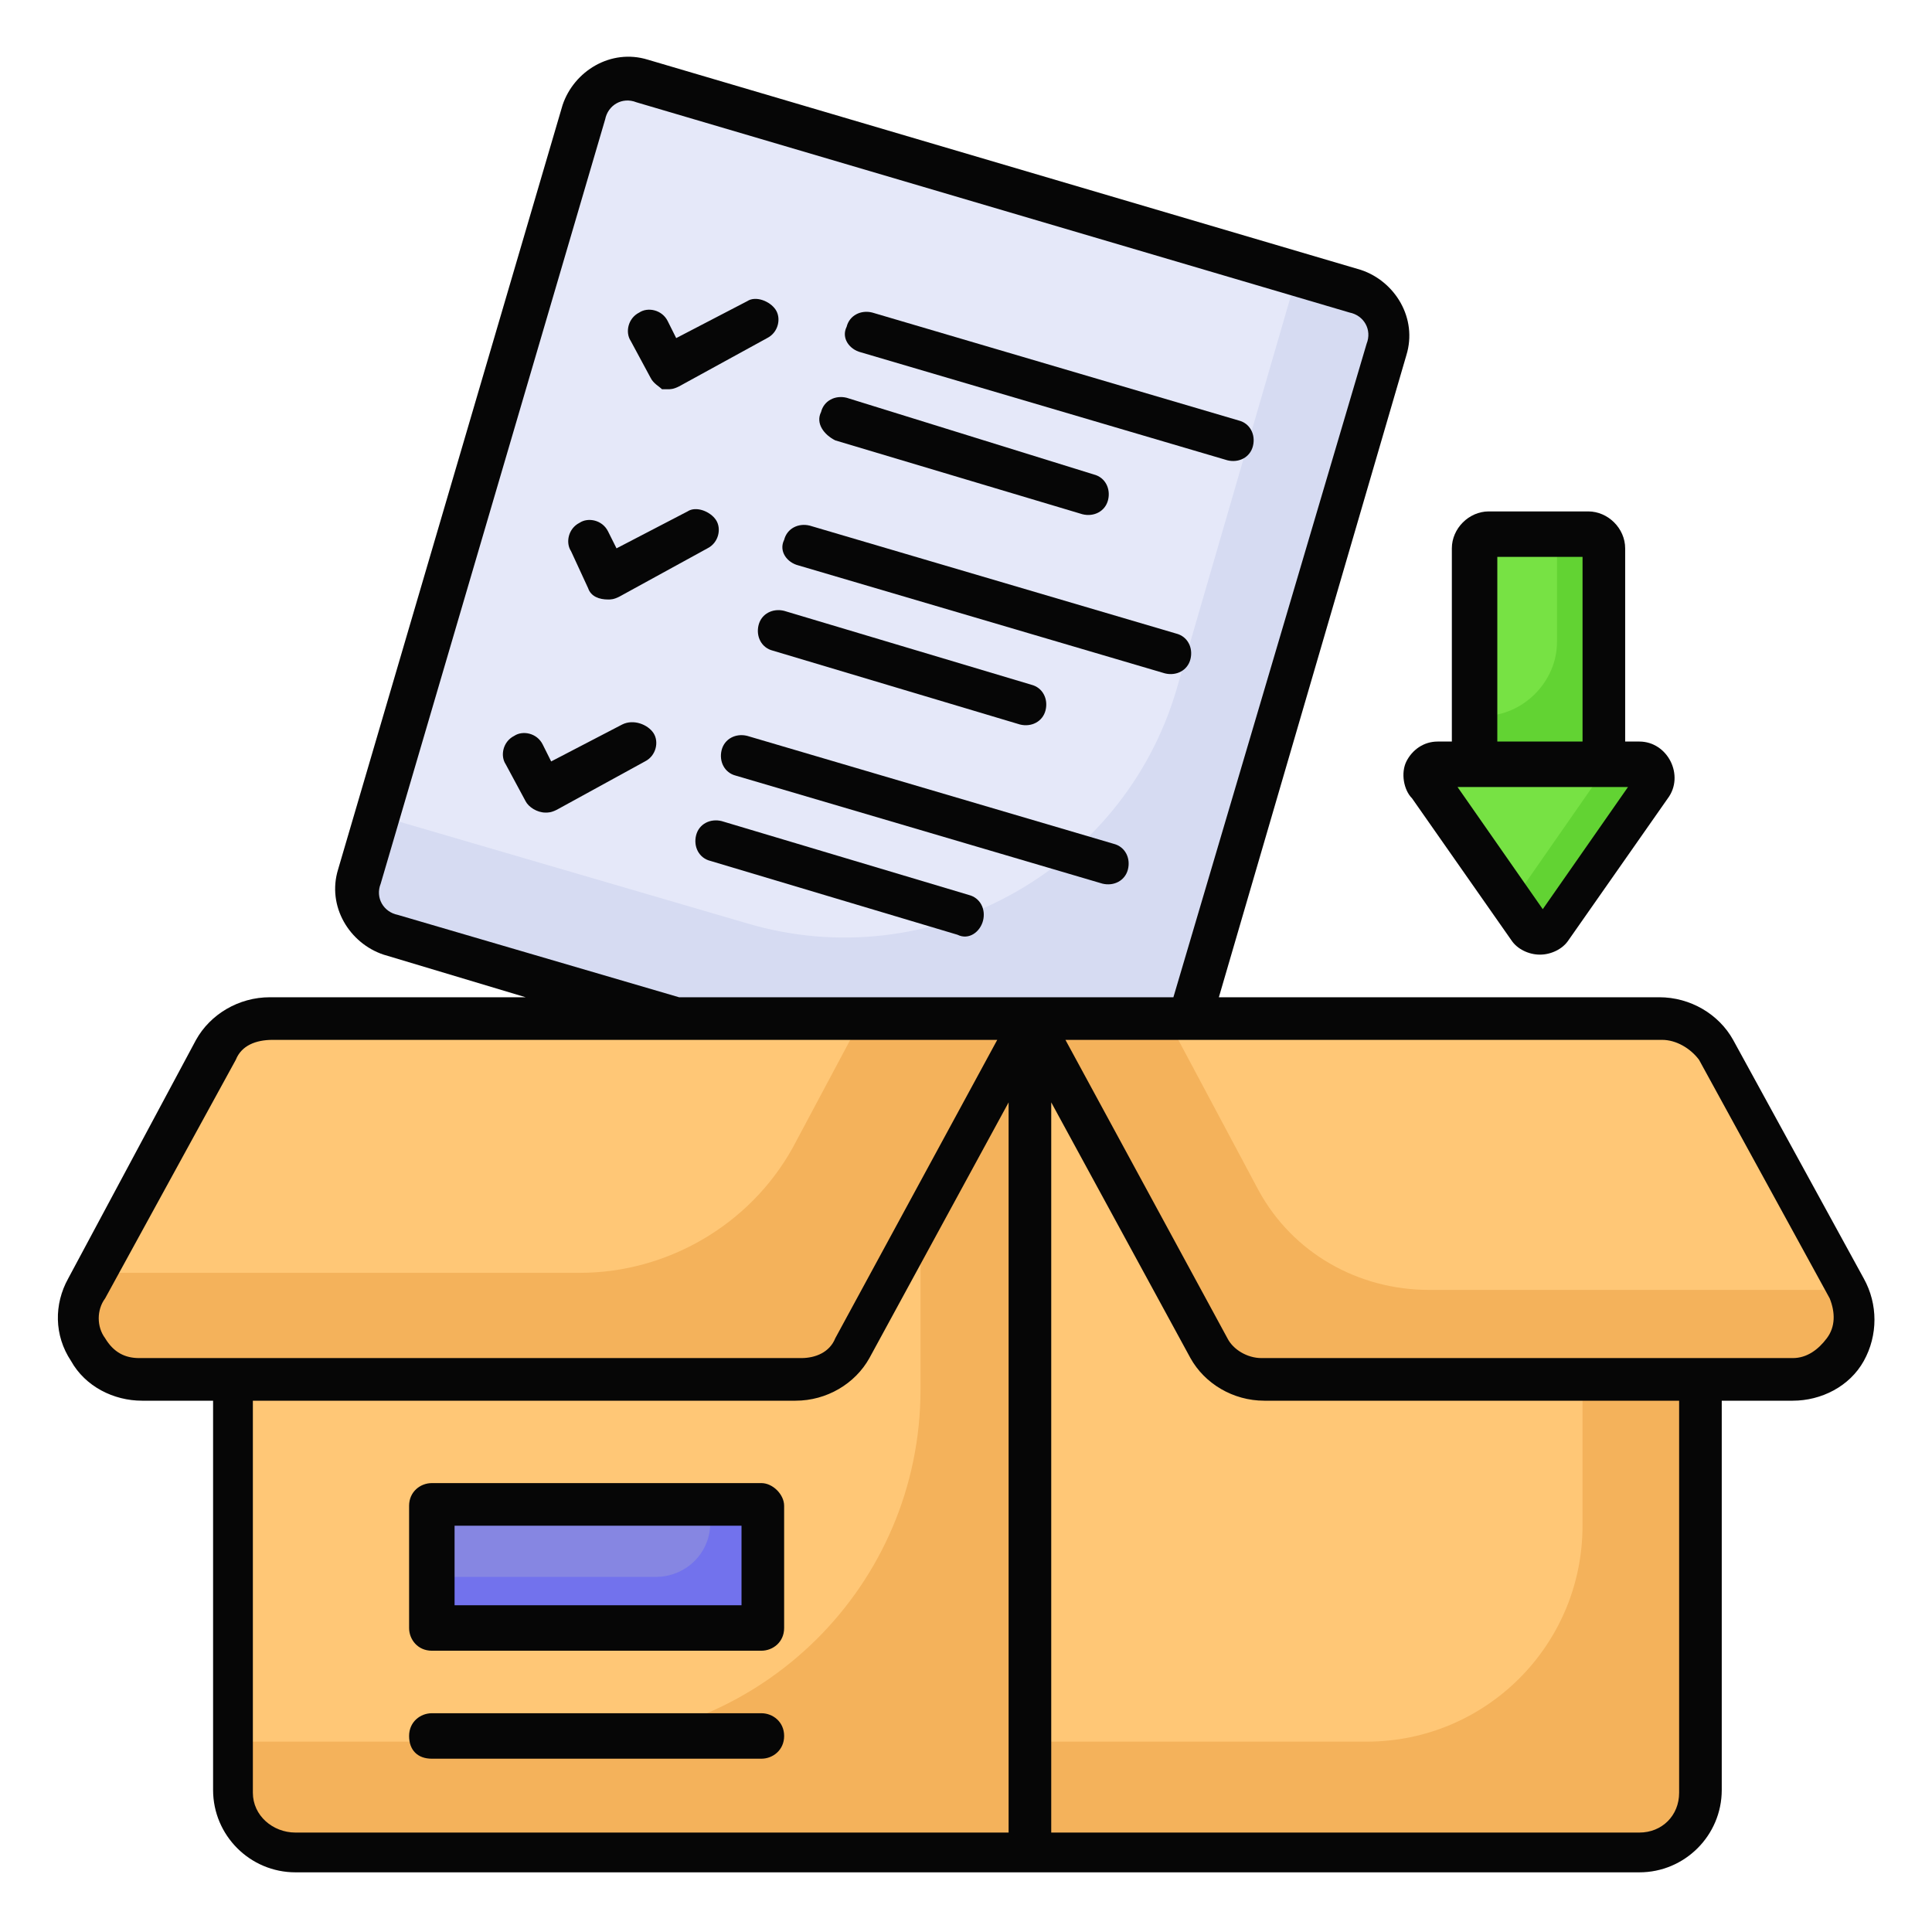
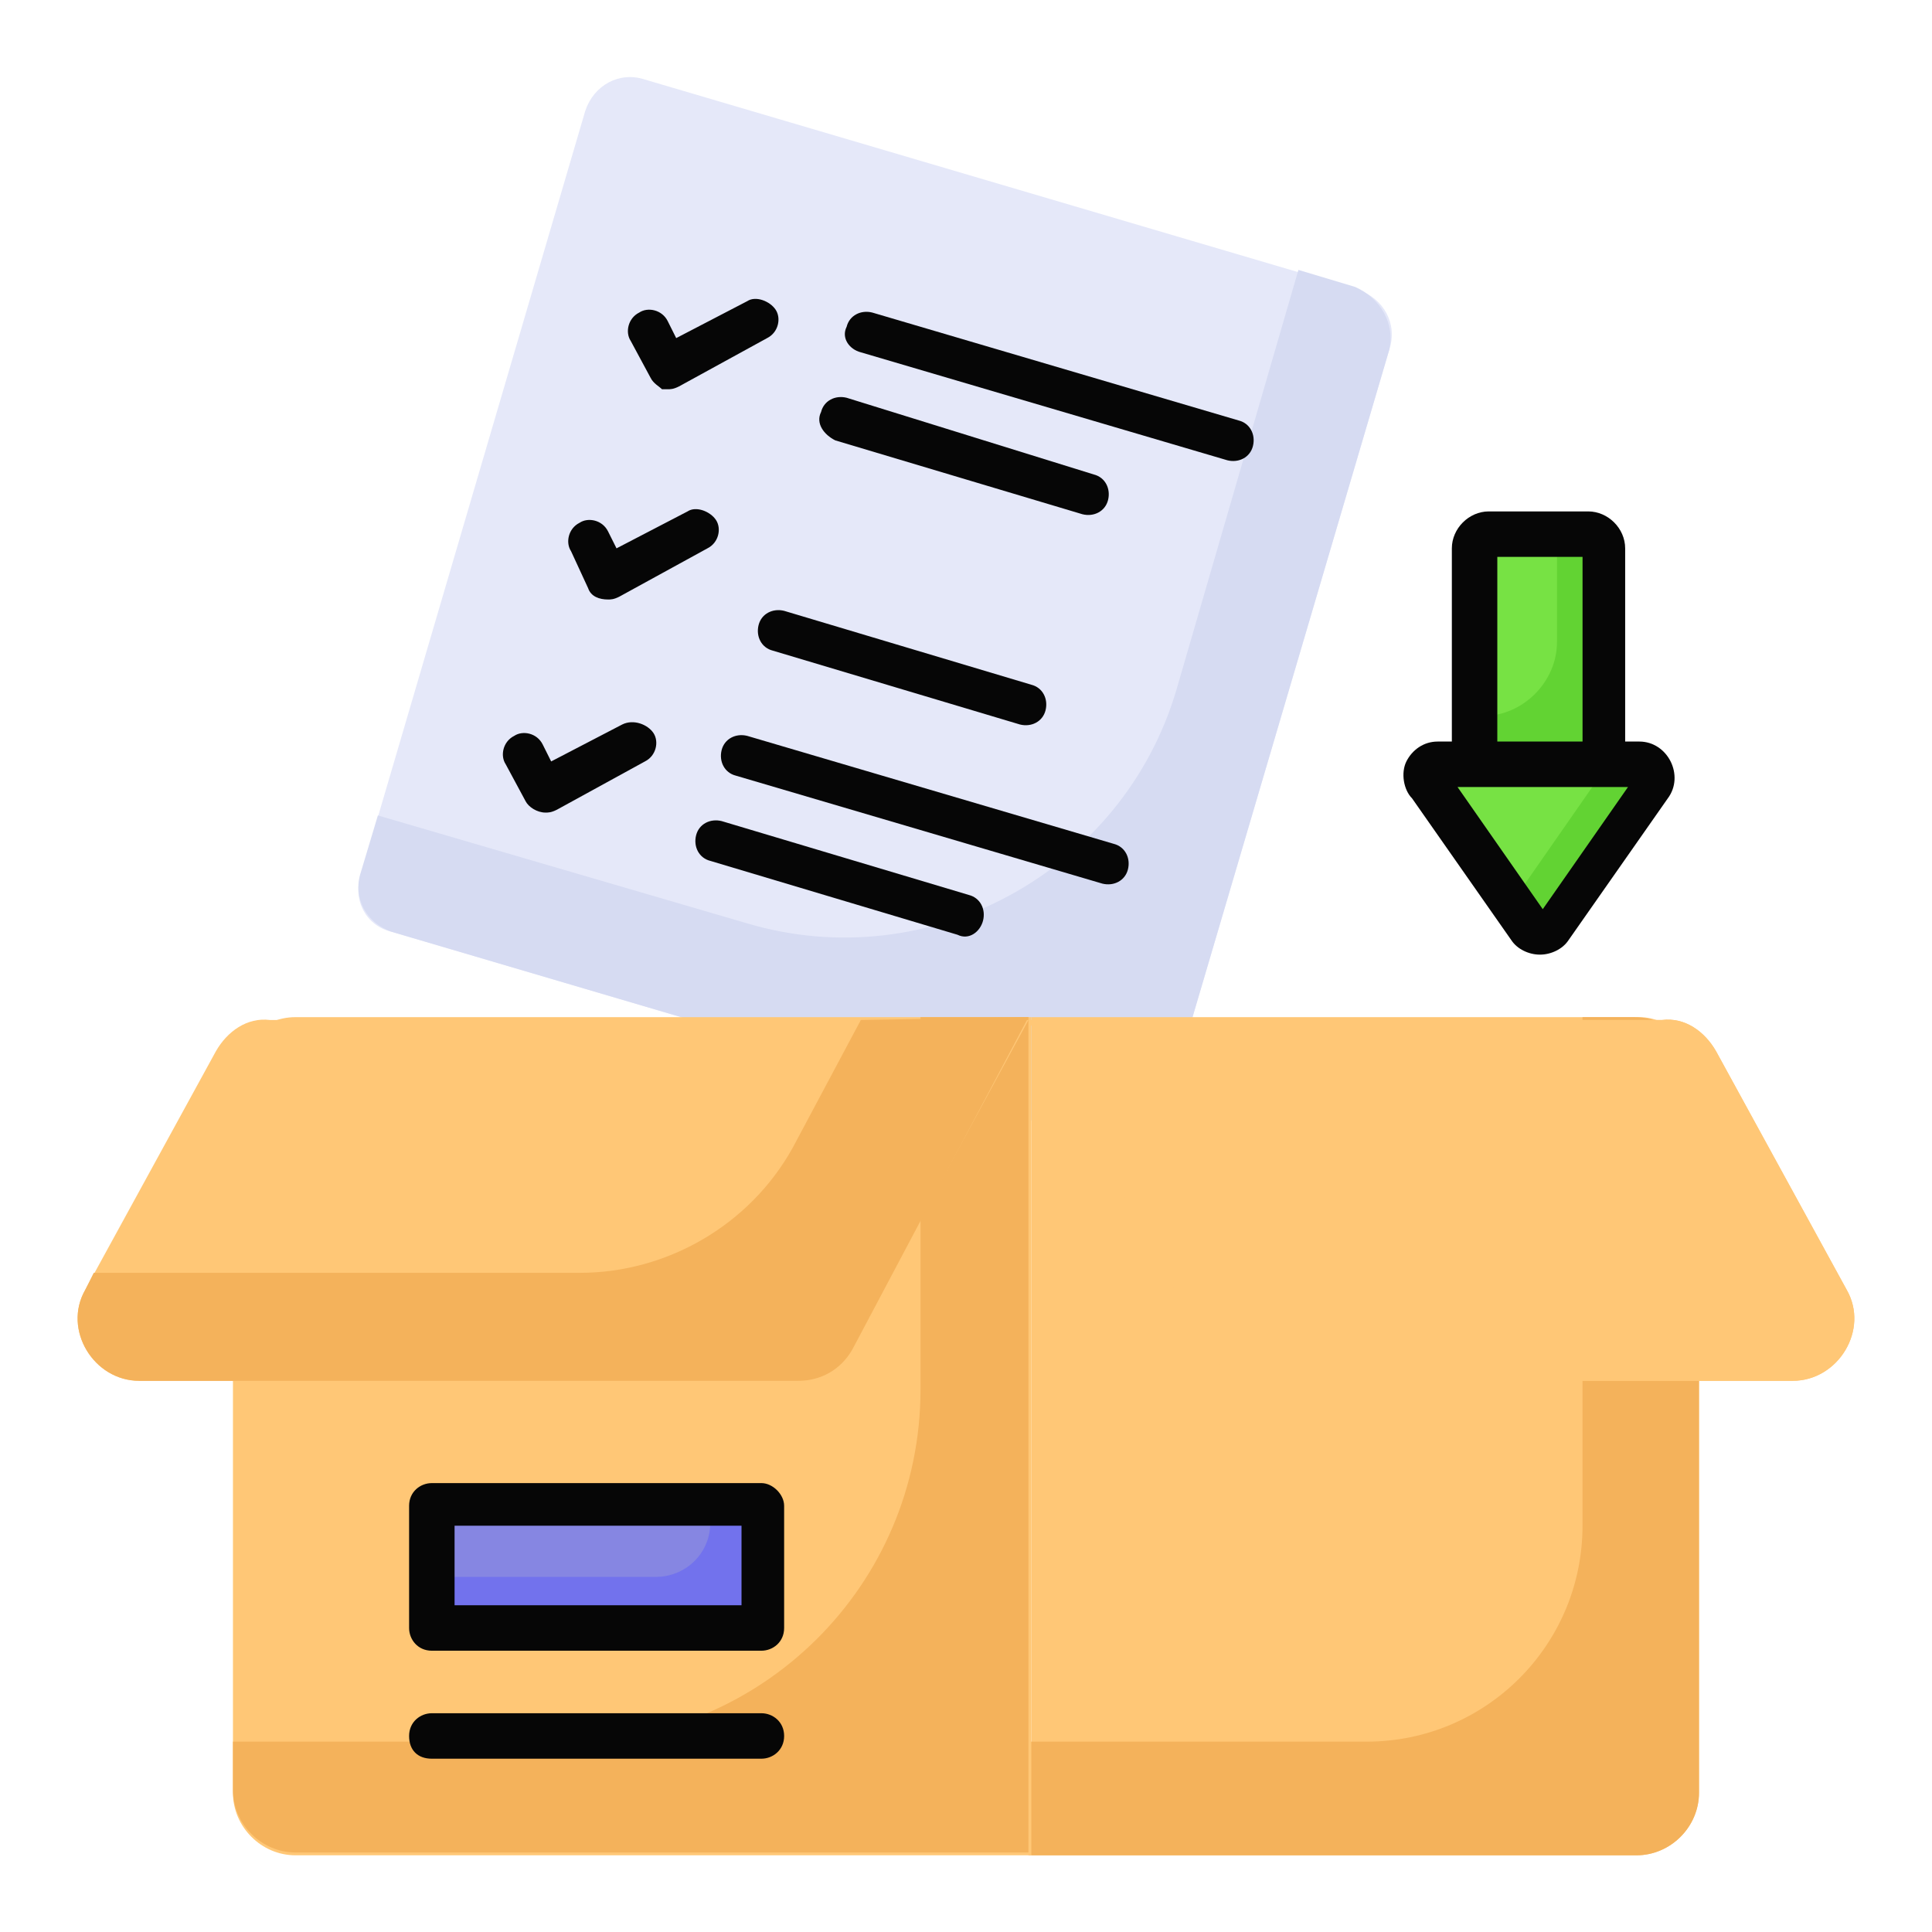
<svg xmlns="http://www.w3.org/2000/svg" width="120" height="120" viewBox="0 0 120 120" fill="none">
  <path d="M22.412 54.353L36.353 6.883C36.882 5.294 38.471 4.412 40.059 4.942L84.353 18C85.941 18.53 86.823 20.118 86.294 21.706L72.353 69C71.823 70.589 70.235 71.471 68.647 70.942L24.353 57.883C22.765 57.53 21.882 55.941 22.412 54.353Z" fill="#E5E8F9" />
  <path d="M86.294 21.706L72.353 69C71.823 70.589 70.235 71.471 68.647 70.942L24.353 57.883C22.765 57.353 21.882 55.765 22.412 54.177L23.471 50.648L46.412 57.353C57.706 60.706 69.706 54.177 73.059 42.883L80.647 16.765L84.176 17.824C85.765 18.53 86.647 20.118 86.294 21.706Z" fill="#D6DBF2" />
  <path d="M105.527 67.059V111.353C105.527 113.471 103.763 115.236 101.645 115.236H64.057V63.177H101.821C103.763 63.177 105.527 64.942 105.527 67.059Z" fill="#FFC776" />
  <path d="M105.528 67.059V111.353C105.528 113.471 103.763 115.236 101.646 115.236H63.881V108.177H84.881C92.293 108.177 98.293 102.177 98.293 94.765V63.177H101.469C103.763 63.177 105.528 64.942 105.528 67.059Z" fill="#F4B25B" />
  <path d="M106.587 65.294L114.704 80.118C116.116 82.588 114.175 85.765 111.351 85.765H78.351C76.94 85.765 75.704 85.059 74.999 83.824L63.881 63.353H103.234C104.646 63.177 105.881 64.059 106.587 65.294Z" fill="#FFC776" />
  <path d="M106.587 65.294L114.704 80.118C116.116 82.588 114.175 85.765 111.351 85.765H78.351C76.94 85.765 75.704 85.059 74.999 83.824L63.881 63.353H103.234C104.646 63.177 105.881 64.059 106.587 65.294Z" fill="#FFC776" />
-   <path d="M111.351 85.765H78.351C76.94 85.765 75.704 85.059 74.999 83.824L63.881 63.353H72.528L78.175 73.941C80.293 77.824 84.351 80.118 88.763 80.118H114.704C116.116 82.588 114.175 85.765 111.351 85.765Z" fill="#F4B25B" />
  <path d="M14.469 67.059V111.353C14.469 113.471 16.233 115.236 18.351 115.236H64.057V63.177H18.351C16.233 63.177 14.469 64.942 14.469 67.059Z" fill="#FFC776" />
  <path d="M63.88 63.177V115.059H18.351C16.233 115.059 14.469 113.294 14.469 111.177V108.177H35.292C47.292 108.177 57.175 98.471 57.175 86.294V63.177H63.88Z" fill="#F4B25B" />
  <path d="M13.41 65.294L5.292 80.118C3.881 82.588 5.822 85.765 8.645 85.765H49.41C50.822 85.765 52.057 85.059 52.763 83.824L63.881 63.353H16.763C15.351 63.177 14.116 64.059 13.41 65.294Z" fill="#FFC776" />
  <path d="M63.881 63.177L52.939 83.824C52.234 85.059 50.998 85.765 49.587 85.765H8.645C5.822 85.765 3.881 82.588 5.292 80.118L5.822 79.059H35.998C41.469 79.059 46.587 76.059 49.234 71.294L53.469 63.353L63.881 63.177Z" fill="#F4B25B" />
  <path d="M26.822 93.53H47.293V101.118H26.822V93.53Z" fill="#8686E2" />
  <path d="M47.293 93.53V101.118H26.822V97.942H40.763C42.528 97.942 44.116 96.53 44.116 94.589V93.53H47.293Z" fill="#7272ED" />
-   <path d="M99.707 34.235V47.471H91.766V34.235C91.766 33.706 92.119 33.353 92.648 33.353H98.824C99.177 33.353 99.707 33.706 99.707 34.235Z" fill="#77E244" />
+   <path d="M99.707 34.235V47.471H91.766V34.235C91.766 33.706 92.119 33.353 92.648 33.353H98.824C99.177 33.353 99.707 33.706 99.707 34.235" fill="#77E244" />
  <path d="M99.707 34.236V47.471H91.766V44.471H92.119C94.589 44.471 96.707 42.353 96.707 39.883V33.177H98.824C99.177 33.177 99.707 33.706 99.707 34.236Z" fill="#62D333" />
  <path d="M102.528 48.883L96.352 57.706C95.999 58.235 95.293 58.235 94.94 57.706L88.763 48.883C88.41 48.353 88.763 47.471 89.469 47.471H101.822C102.528 47.471 103.058 48.353 102.528 48.883Z" fill="#77E244" />
  <path d="M102.529 48.883L96.352 57.706C95.999 58.235 95.293 58.235 94.94 57.706L93.705 55.941C93.882 55.941 94.058 55.765 94.234 55.588L99.882 47.471H101.646C102.529 47.471 103.058 48.353 102.529 48.883Z" fill="#62D333" />
  <path d="M53.469 21.883L76.234 28.589C76.94 28.765 77.646 28.412 77.822 27.706C77.999 27 77.646 26.294 76.94 26.118L54.175 19.412C53.469 19.236 52.763 19.589 52.587 20.294C52.234 21 52.763 21.706 53.469 21.883Z" fill="#060606" />
  <path d="M51.881 27.353L67.234 31.941C67.94 32.118 68.646 31.765 68.823 31.059C68.999 30.353 68.646 29.647 67.94 29.471L52.587 24.706C51.881 24.53 51.175 24.883 50.999 25.588C50.646 26.294 51.175 27 51.881 27.353Z" fill="#060606" />
  <path d="M40.412 23.471C40.588 23.824 40.941 24 41.118 24.177H41.471C41.647 24.177 41.824 24.177 42.176 24L47.647 21C48.353 20.647 48.529 19.765 48.176 19.235C47.824 18.706 46.941 18.353 46.412 18.706L42 21L41.471 19.941C41.118 19.235 40.235 19.059 39.706 19.412C39 19.765 38.824 20.647 39.176 21.177L40.412 23.471Z" fill="#060606" />
-   <path d="M49.588 35.118L72.353 41.824C73.059 42 73.765 41.647 73.941 40.941C74.118 40.235 73.765 39.529 73.059 39.353L50.294 32.647C49.588 32.471 48.883 32.824 48.706 33.529C48.353 34.235 48.883 34.941 49.588 35.118Z" fill="#060606" />
  <path d="M63.352 45C64.058 45.177 64.764 44.824 64.941 44.118C65.117 43.412 64.764 42.706 64.058 42.53L48.706 37.941C48 37.765 47.294 38.118 47.117 38.824C46.941 39.53 47.294 40.236 48 40.412L63.352 45Z" fill="#060606" />
  <path d="M36.528 36.53C36.705 37.059 37.234 37.236 37.764 37.236C37.94 37.236 38.117 37.236 38.469 37.059L43.94 34.059C44.646 33.706 44.822 32.824 44.469 32.294C44.117 31.765 43.234 31.412 42.705 31.765L38.293 34.059L37.764 33C37.411 32.294 36.528 32.118 35.999 32.471C35.293 32.824 35.117 33.706 35.469 34.236L36.528 36.53Z" fill="#060606" />
  <path d="M69.175 52.412L46.41 45.706C45.705 45.53 44.999 45.883 44.822 46.589C44.646 47.294 44.999 48 45.705 48.177L68.469 54.883C69.175 55.059 69.881 54.706 70.058 54C70.234 53.294 69.881 52.589 69.175 52.412Z" fill="#060606" />
  <path d="M61.06 57.176C61.236 56.471 60.883 55.765 60.178 55.588L44.825 51C44.119 50.824 43.413 51.176 43.236 51.882C43.06 52.588 43.413 53.294 44.119 53.471L59.472 58.059C60.178 58.412 60.883 57.882 61.06 57.176Z" fill="#060606" />
  <path d="M38.646 45L34.234 47.294L33.705 46.235C33.352 45.529 32.47 45.353 31.94 45.706C31.234 46.059 31.058 46.941 31.411 47.471L32.646 49.765C32.823 50.118 33.352 50.471 33.881 50.471C34.058 50.471 34.234 50.471 34.587 50.294L40.058 47.294C40.764 46.941 40.94 46.059 40.587 45.529C40.234 45 39.352 44.647 38.646 45Z" fill="#060606" />
-   <path d="M115.764 79.412L107.647 64.588C106.764 63 105 61.941 103.058 61.941H75.706L87.353 22.059C88.058 19.765 86.647 17.471 84.529 16.765L40.235 3.706C37.941 3 35.647 4.412 34.941 6.53L21 54C20.294 56.294 21.706 58.588 23.823 59.294L32.647 61.941H16.764C14.823 61.941 13.059 63 12.176 64.588L4.235 79.412C3.353 81 3.353 82.941 4.411 84.53C5.294 86.118 7.058 87 8.823 87H13.235V111.177C13.235 114 15.529 116.294 18.353 116.294H101.823C104.647 116.294 106.941 114 106.941 111.177V87H111.353C113.117 87 114.882 86.118 115.764 84.53C116.647 82.941 116.647 81 115.764 79.412ZM24.706 56.824C23.823 56.647 23.294 55.765 23.647 54.883L37.588 7.412C37.764 6.53 38.647 6 39.529 6.353L83.823 19.412C84.706 19.588 85.235 20.471 84.882 21.353L72.882 61.941C67.764 61.941 49.588 61.941 42.176 61.941L24.706 56.824ZM6.529 83.118C6 82.412 6 81.353 6.529 80.647L14.647 65.824C15 64.941 15.882 64.588 16.941 64.588H61.941L51.882 83.118C51.529 84 50.647 84.353 49.764 84.353H8.647C7.764 84.353 7.058 84 6.529 83.118ZM15.706 111.353V87H49.411C51.353 87 53.117 85.941 54 84.353L62.647 68.471V113.824H18.353C16.941 113.824 15.706 112.765 15.706 111.353ZM104.294 111.353C104.294 112.765 103.235 113.824 101.823 113.824H65.294V68.471L73.941 84.353C74.823 85.941 76.588 87 78.529 87H104.294V111.353ZM113.47 83.118C112.941 83.824 112.235 84.353 111.353 84.353H78.353C77.47 84.353 76.588 83.824 76.235 83.118L66.176 64.588H73.411H103.235C104.117 64.588 105 65.118 105.529 65.824L113.647 80.647C114 81.53 114 82.412 113.47 83.118Z" fill="#060606" />
  <path d="M47.292 92.118H26.822C26.116 92.118 25.41 92.647 25.41 93.529V101.118C25.41 101.824 25.94 102.529 26.822 102.529H47.292C47.998 102.529 48.704 102 48.704 101.118V93.529C48.704 92.824 47.998 92.118 47.292 92.118ZM46.057 99.706H28.234V94.765H46.057V99.706Z" fill="#060606" />
  <path d="M47.292 106.412H26.822C26.116 106.412 25.41 106.942 25.41 107.824C25.41 108.706 25.94 109.236 26.822 109.236H47.292C47.998 109.236 48.704 108.706 48.704 107.824C48.704 106.942 47.998 106.412 47.292 106.412Z" fill="#060606" />
  <path d="M87.707 49.589L93.883 58.412C94.236 58.942 94.942 59.294 95.648 59.294C96.353 59.294 97.059 58.942 97.412 58.412L103.589 49.589C104.118 48.883 104.118 48 103.765 47.294C103.412 46.589 102.706 46.059 101.824 46.059H100.942V34.059C100.942 32.824 99.883 31.765 98.648 31.765H92.471C91.236 31.765 90.177 32.824 90.177 34.059V46.059H89.295C88.412 46.059 87.707 46.589 87.353 47.294C87.001 48 87.177 49.059 87.707 49.589ZM93.001 34.589H98.295V46.059H93.001V34.589ZM91.765 48.883H99.707H101.118L95.824 56.471L90.53 48.883H91.765Z" fill="#060606" />
</svg>